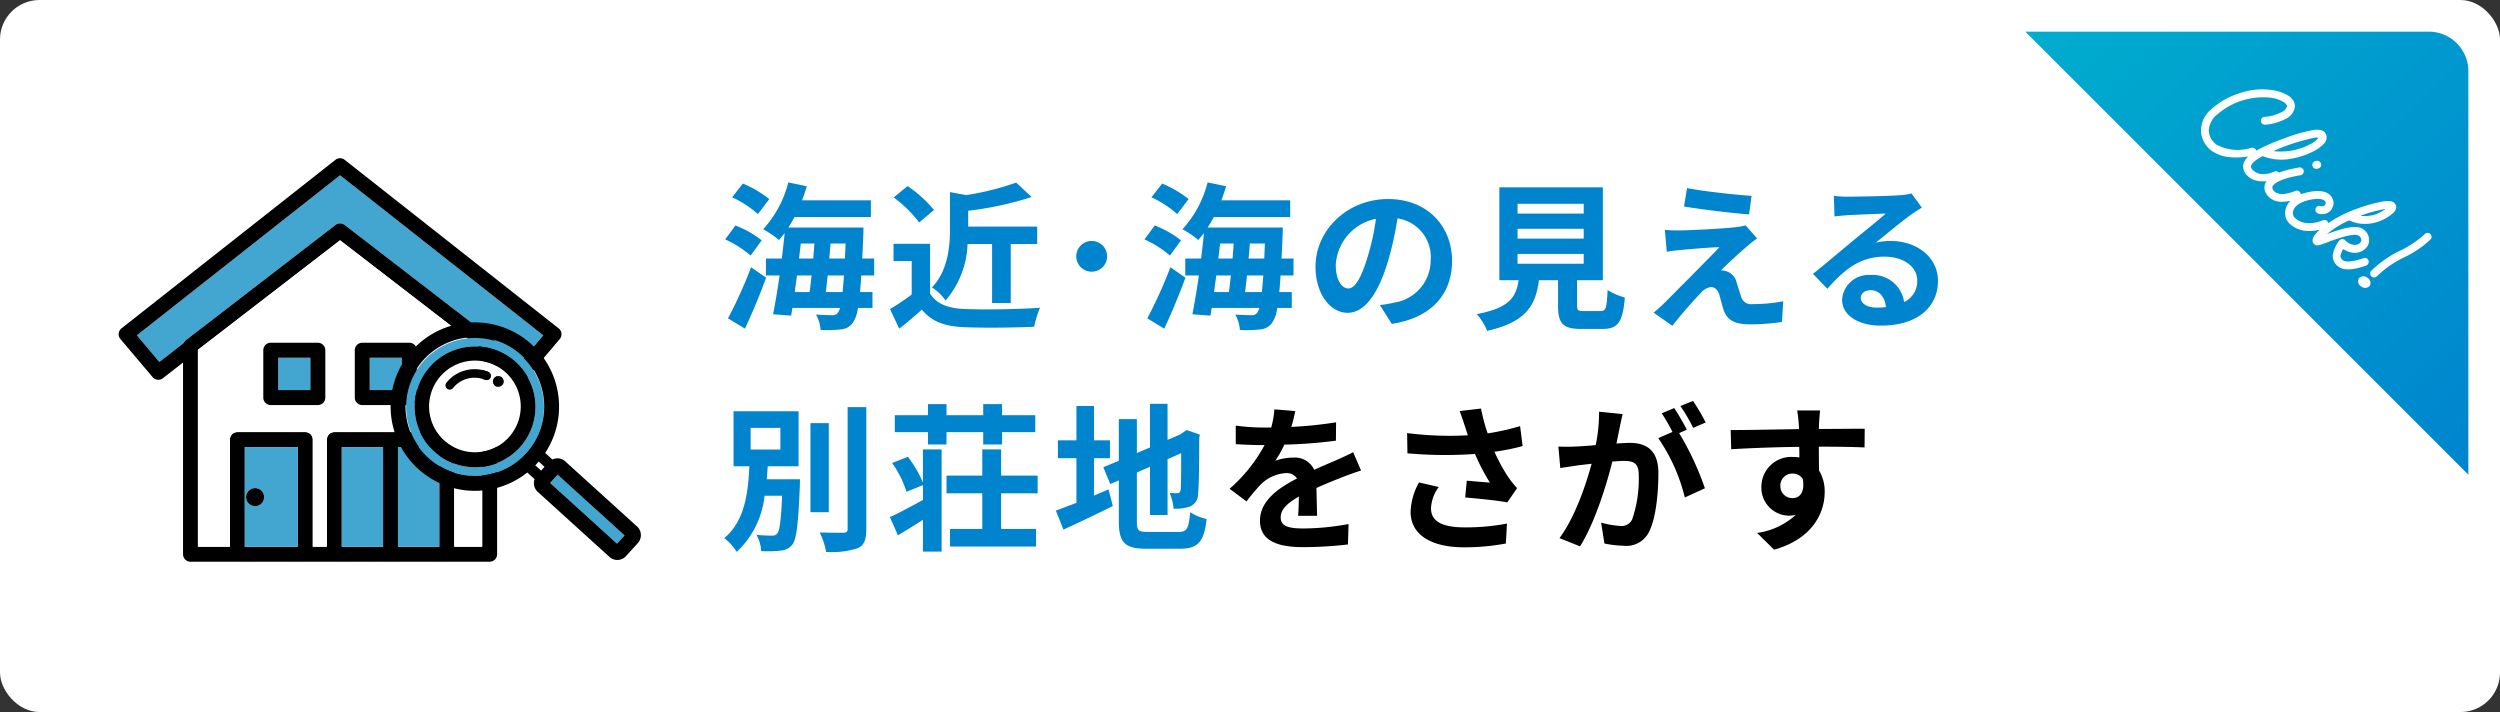
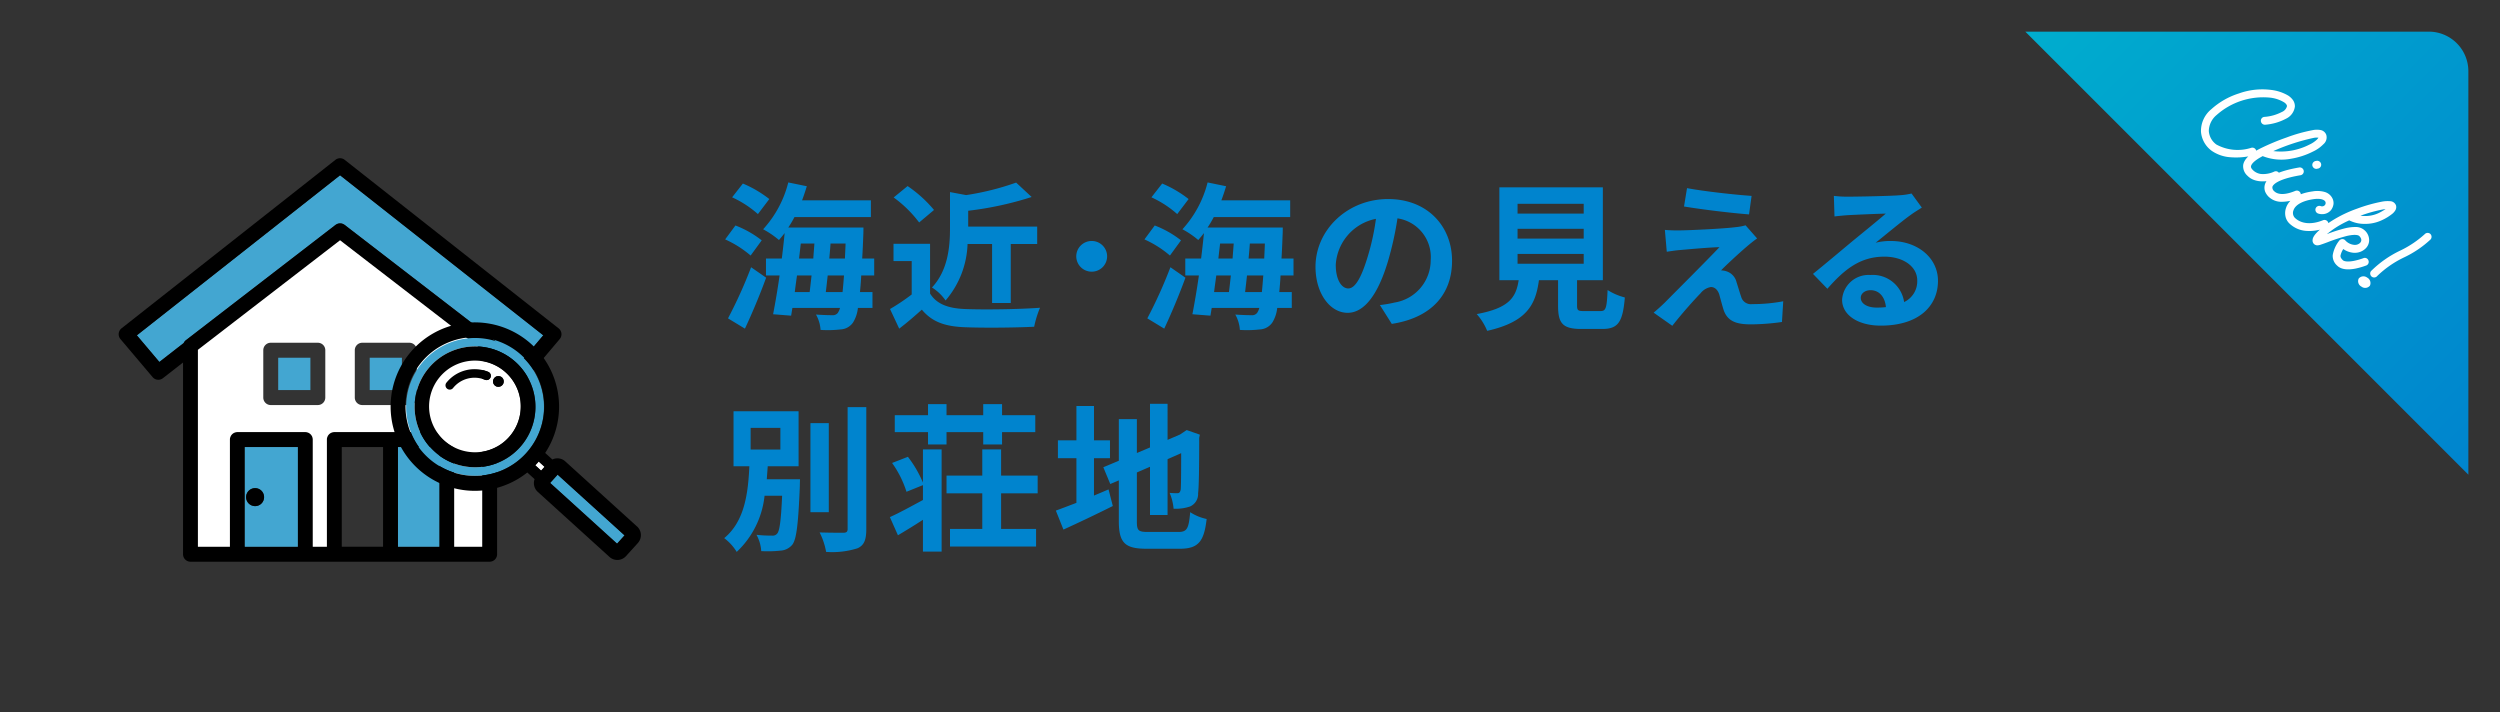
<svg xmlns="http://www.w3.org/2000/svg" width="316" height="90" viewBox="0 0 316 90">
  <rect x="0" y="0" width="316" height="90" fill="#333333" stroke="none" />
  <defs>
    <linearGradient id="linear-gradient" x2="1" y2="1" gradientUnits="objectBoundingBox">
      <stop offset="0" stop-color="#00adce" />
      <stop offset="1" stop-color="#0084ce" />
    </linearGradient>
  </defs>
  <g id="グループ_214" data-name="グループ 214" transform="translate(9337 -3699)">
-     <rect id="長方形_648" data-name="長方形 648" width="316" height="90" rx="5" transform="translate(-9337 3699)" fill="#fff" />
    <path id="パス_310" data-name="パス 310" d="M6.24-14.84A14.418,14.418,0,0,0,2.9-16.8L1.54-15.06A13.129,13.129,0,0,1,4.8-12.94ZM5.28-9.62A12.773,12.773,0,0,0,1.96-11.5L.66-9.74A13.308,13.308,0,0,1,3.88-7.7ZM3.16,1.54c.92-1.96,1.9-4.3,2.68-6.44L3.94-6.22A58.523,58.523,0,0,1,1.02.24ZM13.38-3.08c.08-.64.16-1.36.24-2.1h2.06q-.09,1.23-.18,2.1Zm-1.8-2.1c-.08.74-.16,1.46-.24,2.1H9.46c.08-.68.18-1.38.28-2.1ZM10.22-9.22h1.72c-.04.62-.1,1.26-.14,1.9H10Zm3.6,1.9c.06-.64.12-1.28.16-1.9h1.9c-.02.68-.06,1.32-.08,1.9ZM19.5-5.18V-7.32H17.98c.06-.9.1-1.88.14-2.96.02-.28.02-.96.02-.96H8.64a14.312,14.312,0,0,0,.78-1.32h9.66v-2.12h-8.7c.22-.58.42-1.18.6-1.78l-2.34-.48a13.725,13.725,0,0,1-3.18,5.92,10.988,10.988,0,0,1,2,1.36c.24-.28.48-.56.72-.88-.1,1.02-.22,2.12-.36,3.22h-2v2.14H7.54c-.26,1.84-.56,3.56-.82,4.9L9-.1l.16-.98h6.02a2.19,2.19,0,0,1-.26.6.791.791,0,0,1-.74.32c-.4,0-1.18-.02-2.04-.08a4.543,4.543,0,0,1,.58,1.94,14,14,0,0,0,2.52-.06,2.019,2.019,0,0,0,1.6-.9,4.367,4.367,0,0,0,.6-1.82h1.84v-2H17.7c.06-.62.12-1.3.16-2.1ZM34.4-9.16V-1.7h2.36V-9.16H40.1v-2.2H31.38v-2A42.082,42.082,0,0,0,39.4-15.1l-1.96-1.82a34.138,34.138,0,0,1-6.32,1.58l-2.04-.38v4.56c0,2.32-.24,5.32-2.28,7.5a5.856,5.856,0,0,1,1.72,1.64A11.561,11.561,0,0,0,31.3-9.16Zm-7.34-4.3a16.015,16.015,0,0,0-3.34-3.02l-1.76,1.44a15.135,15.135,0,0,1,3.22,3.16Zm-.5,4.28H21.94V-7h2.3v4.22A26.266,26.266,0,0,1,21.5-.94l1.16,2.48c1.1-.84,1.98-1.62,2.86-2.4,1.3,1.56,2.94,2.12,5.4,2.22,2.38.1,6.4.06,8.8-.06a12.456,12.456,0,0,1,.74-2.4c-2.66.2-7.16.26-9.5.16-2.08-.08-3.58-.62-4.4-1.96ZM47-9.54A1.946,1.946,0,0,0,45.04-7.6,1.946,1.946,0,0,0,47-5.66,1.942,1.942,0,0,0,48.94-7.6,1.942,1.942,0,0,0,47-9.54Zm12.24-5.3A14.418,14.418,0,0,0,55.9-16.8l-1.36,1.74a13.129,13.129,0,0,1,3.26,2.12Zm-.96,5.22a12.773,12.773,0,0,0-3.32-1.88l-1.3,1.76A13.308,13.308,0,0,1,56.88-7.7ZM56.16,1.54c.92-1.96,1.9-4.3,2.68-6.44l-1.9-1.32A58.523,58.523,0,0,1,54.02.24ZM66.38-3.08c.08-.64.16-1.36.24-2.1h2.06q-.09,1.23-.18,2.1Zm-1.8-2.1c-.08.74-.16,1.46-.24,2.1H62.46c.08-.68.18-1.38.28-2.1ZM63.22-9.22h1.72c-.04.62-.1,1.26-.14,1.9H63Zm3.6,1.9c.06-.64.12-1.28.16-1.9h1.9c-.02.68-.06,1.32-.08,1.9ZM72.5-5.18V-7.32H70.98c.06-.9.1-1.88.14-2.96.02-.28.02-.96.02-.96h-9.5a14.311,14.311,0,0,0,.78-1.32h9.66v-2.12h-8.7c.22-.58.42-1.18.6-1.78l-2.34-.48a13.725,13.725,0,0,1-3.18,5.92,10.988,10.988,0,0,1,2,1.36c.24-.28.48-.56.72-.88-.1,1.02-.22,2.12-.36,3.22h-2v2.14h1.72c-.26,1.84-.56,3.56-.82,4.9L62-.1l.16-.98h6.02a2.19,2.19,0,0,1-.26.6.791.791,0,0,1-.74.32c-.4,0-1.18-.02-2.04-.08a4.543,4.543,0,0,1,.58,1.94,14,14,0,0,0,2.52-.06,2.019,2.019,0,0,0,1.6-.9,4.367,4.367,0,0,0,.6-1.82h1.84v-2H70.7c.06-.62.12-1.3.16-2.1ZM92.54-7.04c0-4.36-3.12-7.8-8.08-7.8-5.18,0-9.18,3.94-9.18,8.56,0,3.38,1.84,5.82,4.06,5.82,2.18,0,3.9-2.48,5.1-6.52a40.447,40.447,0,0,0,1.2-5.42,4.944,4.944,0,0,1,4.2,5.28,5.427,5.427,0,0,1-4.56,5.36,15.382,15.382,0,0,1-1.86.32L84.92.94C89.96.16,92.54-2.82,92.54-7.04Zm-14.7.5a6.3,6.3,0,0,1,5.08-5.8A30.021,30.021,0,0,1,81.86-7.5c-.82,2.7-1.6,3.96-2.44,3.96C78.64-3.54,77.84-4.52,77.84-6.54ZM100.82-7.9h8.36v1.24h-8.36Zm0-3.18h8.36v1.24h-8.36Zm0-3.16h8.36V-13h-8.36Zm8.4,13.56c-.76,0-.88-.08-.88-.72V-4.58h3.26V-16.32H98.52V-4.58h2.44c-.34,2.18-1.2,3.52-5.3,4.28a7.537,7.537,0,0,1,1.32,2.12c4.94-1.12,6.12-3.22,6.54-6.4h2.42v3.2c0,2.24.56,2.96,2.94,2.96h2.64c1.98,0,2.6-.82,2.86-3.98a7.575,7.575,0,0,1-2.18-.94c-.1,2.32-.22,2.66-.9,2.66Zm13.02-15.54-.38,2.32c2.38.4,6.12.84,8.22,1l.32-2.34C128.32-15.38,124.48-15.8,122.24-16.22Zm8.86,6.36-1.46-1.66a6.41,6.41,0,0,1-1.14.22c-1.66.22-6.2.42-7.14.42a17.7,17.7,0,0,1-1.92-.06l.24,2.76c.42-.06,1.02-.16,1.72-.22,1.14-.1,3.54-.32,4.94-.36-1.82,1.92-5.92,6-6.94,7.04-.54.52-1.02.94-1.38,1.24l2.36,1.66c1.38-1.76,2.88-3.4,3.56-4.1a2.123,2.123,0,0,1,1.32-.8c.4,0,.84.26,1.06.96.14.5.38,1.44.58,2.04C127.4.58,128.42,1,130.32,1a29.208,29.208,0,0,0,3.92-.3l.16-2.62a20.626,20.626,0,0,1-3.92.36,1.272,1.272,0,0,1-1.4-.94c-.18-.52-.4-1.28-.58-1.82a1.9,1.9,0,0,0-1.2-1.36,2.2,2.2,0,0,0-.76-.14c.48-.52,2.34-2.24,3.26-3.02C130.16-9.14,130.58-9.5,131.1-9.86Zm13.1,7.5c0-.5.48-.96,1.24-.96,1.08,0,1.82.84,1.94,2.14a10.441,10.441,0,0,1-1.16.06C145.02-1.12,144.2-1.62,144.2-2.36Zm-3.4-12.88.08,2.6c.46-.06,1.1-.12,1.64-.16,1.06-.06,3.82-.18,4.84-.2-.98.86-3.06,2.54-4.18,3.46-1.18.98-3.6,3.02-5.02,4.16l1.82,1.88c2.14-2.44,4.14-4.06,7.2-4.06,2.36,0,4.16,1.22,4.16,3.02a2.9,2.9,0,0,1-1.66,2.72,4,4,0,0,0-4.26-3.42,3.351,3.351,0,0,0-3.58,3.12c0,2,2.1,3.28,4.88,3.28,4.84,0,7.24-2.5,7.24-5.66,0-2.92-2.58-5.04-5.98-5.04a7.813,7.813,0,0,0-1.9.22c1.26-1,3.36-2.76,4.44-3.52.46-.34.94-.62,1.4-.92l-1.3-1.78a8.739,8.739,0,0,1-1.52.22c-1.14.1-5.42.18-6.48.18A13.879,13.879,0,0,1,140.8-15.24ZM3.88,14.08H7.64v2.74H3.88Zm2.04,6.5c.04-.54.08-1.1.12-1.64h3.9V11.98H1.72v6.96h2c-.16,3.32-.56,6.92-3.18,9.08a6.249,6.249,0,0,1,1.58,1.74,11.346,11.346,0,0,0,3.52-7.1H7.86c-.14,3.16-.32,4.44-.62,4.78a.721.721,0,0,1-.66.26,16.114,16.114,0,0,1-1.96-.1,4.877,4.877,0,0,1,.6,2.06,14.758,14.758,0,0,0,2.42-.06,2.092,2.092,0,0,0,1.5-.74c.54-.68.76-2.6.96-7.42,0-.28.02-.86.02-.86Zm7.84-7.1H11.44V24.74h2.32Zm2.38-2.02v15.4c0,.36-.16.48-.54.48-.42,0-1.7,0-3-.04a8.691,8.691,0,0,1,.82,2.46,10.623,10.623,0,0,0,3.98-.46c.82-.38,1.1-1.04,1.1-2.44V11.46ZM26.3,16.18h2.34V14.62h4.64v1.56h2.38V14.62h4.2V12.48h-4.2v-1.4H33.28v1.4H28.64v-1.4H26.3v1.4H22.1v2.14h4.2ZM25.66,21a14.5,14.5,0,0,0-1.9-3.26l-2,.78a12.887,12.887,0,0,1,1.82,3.64l2.08-.84V23.2c-1.56.84-3.12,1.7-4.18,2.16l1.02,2.3c1-.6,2.1-1.26,3.16-1.96v4.02h2.36V16.8H25.66Zm14.5,1.36V20.12H35.54V16.8H33.16v3.32H28.64v2.24h4.52v4.5H29.08v2.22H39.96V26.86H35.54v-4.5Zm7.12-4.44H49.3V15.66H47.28V11.32H45.06v4.34H42.72v2.26h2.34v5.64c-1,.38-1.88.72-2.6.98l.96,2.4c1.84-.84,4.12-1.92,6.24-2.98l-.54-2.1c-.6.26-1.22.52-1.84.78Zm6.82,9.32c-1.22,0-1.4-.18-1.4-1.34V19.72L54.36,19v6.1h2.22V18.04l1.72-.76c0,2.84-.02,4.3-.06,4.62-.08.36-.2.44-.44.44a9.1,9.1,0,0,1-.96-.04,6.387,6.387,0,0,1,.5,2,5.576,5.576,0,0,0,2.08-.28,1.707,1.707,0,0,0,1.02-1.66c.1-.82.14-3.22.14-7.02l.08-.4L59,14.36l-.42.28-.42.28-1.58.68V11.04H54.36v5.52l-1.66.7V12.98H50.42v5.26l-1.96.82.88,2.12,1.08-.46v5.14c0,2.76.78,3.5,3.48,3.5h4.26c2.34,0,3.04-.96,3.36-3.76a6.02,6.02,0,0,1-2.08-.86c-.18,2.04-.38,2.5-1.48,2.5Z" transform="translate(-9246 3739)" fill="#0084ce" />
-     <path id="パス_311" data-name="パス 311" d="M72.72,11.96l-2.64-.22a11.119,11.119,0,0,1-.4,2.3h-.96a26.023,26.023,0,0,1-3.52-.24v2.34c1.1.08,2.56.12,3.38.12h.26a19.628,19.628,0,0,1-4.42,5.52l2.14,1.6a23.027,23.027,0,0,1,1.86-2.2,4.872,4.872,0,0,1,3.12-1.38,1.539,1.539,0,0,1,1.4.68c-2.28,1.18-4.68,2.78-4.68,5.34,0,2.58,2.32,3.34,5.46,3.34a50.031,50.031,0,0,0,5.66-.34l.08-2.58a32.718,32.718,0,0,1-5.68.56c-1.96,0-2.9-.3-2.9-1.4,0-1,.8-1.78,2.3-2.64-.02.88-.04,1.84-.1,2.44h2.4c-.02-.92-.06-2.4-.08-3.52,1.22-.56,2.36-1,3.26-1.36.68-.26,1.74-.66,2.38-.84l-1-2.32c-.74.38-1.44.7-2.22,1.04-.82.36-1.66.7-2.7,1.18a2.708,2.708,0,0,0-2.66-1.54,6.777,6.777,0,0,0-2.26.4,13.964,13.964,0,0,0,1.14-2.04,59.578,59.578,0,0,0,6.52-.5l.02-2.32a50.633,50.633,0,0,1-5.66.58A19.133,19.133,0,0,0,72.72,11.96ZM94.14,13.8c.12.34.24.76.4,1.22a41.867,41.867,0,0,1-7.68-.28l.04,2.56a53.631,53.631,0,0,0,8.54.08A26.28,26.28,0,0,0,97.32,21c-.62-.04-1.94-.16-2.92-.24l-.2,2.12c1.68.14,4.2.4,5.32.62l1.24-1.8a12.611,12.611,0,0,1-1.08-1.34A21.907,21.907,0,0,1,97.9,17.1a26.6,26.6,0,0,0,3.56-.72l-.32-2.52a30.118,30.118,0,0,1-4.1.92,23.389,23.389,0,0,1-.84-3.14l-2.7.32C93.76,12.62,93.98,13.34,94.14,13.8Zm-3.28,7.76-2.5-.58A8.186,8.186,0,0,0,87.3,24.7c0,2.88,2.58,4.46,6.66,4.48a28.215,28.215,0,0,0,5.38-.48l.14-2.52a27.622,27.622,0,0,1-5.36.48c-2.74,0-4.24-.72-4.24-2.4A4.818,4.818,0,0,1,90.86,21.56Zm23.24-9.22-2.98-.3a20.354,20.354,0,0,1-.42,4.22c-1.02.1-1.96.16-2.58.18a19.1,19.1,0,0,1-2.14,0l.24,2.72c.62-.1,1.66-.24,2.24-.34.36-.04,1-.12,1.72-.2-.74,2.74-2.12,6.78-4.06,9.4l2.6,1.04c1.84-2.94,3.32-7.68,4.08-10.72.58-.04,1.08-.08,1.4-.08,1.24,0,1.94.22,1.94,1.82a15.873,15.873,0,0,1-.82,5.54,1.467,1.467,0,0,1-1.5.86,11.557,11.557,0,0,1-2.44-.42l.42,2.64a13.143,13.143,0,0,0,2.4.28,3.179,3.179,0,0,0,3.28-1.84c.86-1.74,1.14-4.98,1.14-7.34,0-2.88-1.5-3.82-3.62-3.82-.42,0-1,.04-1.68.08.14-.72.3-1.46.42-2.06C113.84,13.5,113.98,12.86,114.1,12.34Zm8.9-1.66-1.6.64a22.622,22.622,0,0,1,1.62,2.76l1.58-.68A26.605,26.605,0,0,0,123,10.68Zm-2.38.9-1.58.66a22.113,22.113,0,0,1,1.36,2.36l-1.8.78a22.492,22.492,0,0,1,3.36,7.5l2.54-1.16a36.293,36.293,0,0,0-3.26-6.98l.98-.42C121.84,13.58,121.12,12.32,120.62,11.58Zm18.44.3h-2.9a14.513,14.513,0,0,1,.2,1.74c.02.16.02.36.04.62-2.72.04-6.36.12-8.64.12l.06,2.42c2.46-.14,5.58-.26,8.6-.3.02.44.02.9.02,1.34a5.19,5.19,0,0,0-.8-.06,3.772,3.772,0,0,0-4,3.74,3.529,3.529,0,0,0,3.44,3.68,4.276,4.276,0,0,0,.9-.1,8.987,8.987,0,0,1-4.88,2.28l2.14,2.12c4.88-1.36,6.4-4.68,6.4-7.28a5.09,5.09,0,0,0-.72-2.74c0-.88-.02-1.98-.02-3,2.72,0,4.58.04,5.78.1l.02-2.36c-1.04-.02-3.78.02-5.8.02.02-.24.02-.46.02-.62C138.94,13.28,139.02,12.2,139.06,11.88Zm-5.02,9.58a1.506,1.506,0,0,1,1.54-1.6,1.475,1.475,0,0,1,1.3.7c.28,1.76-.46,2.4-1.3,2.4A1.493,1.493,0,0,1,134.04,21.46Z" transform="translate(-9246 3739)" />
    <path id="パス_299" data-name="パス 299" d="M0,0H51a5,5,0,0,1,5,5V56Z" transform="translate(-9081 3703)" fill="url(#linear-gradient)" />
    <path id="パス_313" data-name="パス 313" d="M-12.572,1.554A3.307,3.307,0,0,1-14.7.77a3.55,3.55,0,0,1-1.092-2.94,9.425,9.425,0,0,1,1.05-3.864,8.785,8.785,0,0,1,2.534-3.178,5.547,5.547,0,0,1,2.072-1.05,2.278,2.278,0,0,1,.868-.014,1.388,1.388,0,0,1,.7.392,1.962,1.962,0,0,1,.294,1.9A6.685,6.685,0,0,1-9.59-5.6a.506.506,0,0,1-.7.07.482.482,0,0,1-.07-.7,5.614,5.614,0,0,0,1.12-2A1.071,1.071,0,0,0-9.3-9.2c-.14-.154-.462-.126-.63-.084a4.323,4.323,0,0,0-1.694.868A8.876,8.876,0,0,0-14.8-2.142,2.694,2.694,0,0,0-14.07,0a2.3,2.3,0,0,0,1.89.532A5.611,5.611,0,0,0-8.764-2.31a.5.5,0,0,1,.686-.168.484.484,0,0,1,.154.686A8.852,8.852,0,0,1-9.814.434a4.724,4.724,0,0,1-2.212,1.078A3.586,3.586,0,0,1-12.572,1.554ZM-6.594.546A1.616,1.616,0,0,1-7.966-.042c-.42-.588-.406-1.554.042-2.94a28.92,28.92,0,0,1,1.372-3.36A19.932,19.932,0,0,1-4.886-9.324a2.7,2.7,0,0,1,.728-.756.949.949,0,0,1,.938-.07,1.122,1.122,0,0,1,.574,1.092,4.463,4.463,0,0,1-.28,1.6,9.493,9.493,0,0,1-1.316,2.59A6.453,6.453,0,0,1-6.9-2.618.26.26,0,0,1-7-2.59c-.434,1.358-.252,1.82-.154,1.96.112.168.336.182.56.182h.014A1.8,1.8,0,0,0-5.572-.812a3.355,3.355,0,0,0,.994-1.442.479.479,0,0,1,.658-.224.494.494,0,0,1,.224.672C-3.99-1.218-5,.546-6.58.546ZM-3.668-9.2a1.769,1.769,0,0,0-.406.434,25.8,25.8,0,0,0-2.436,4.8A7.921,7.921,0,0,0-3.864-7.77,3.53,3.53,0,0,0-3.64-8.876,1.479,1.479,0,0,0-3.668-9.2Zm2.226,3.122a.5.5,0,0,1-.28-.084.492.492,0,0,1-.21-.406.588.588,0,0,1,.084-.294l.028-.028.042-.07a.513.513,0,0,1,.7-.126A.494.494,0,0,1-.952-6.4l-.056.084-.014.028A.5.5,0,0,1-1.442-6.076ZM-2.87.532A1.992,1.992,0,0,1-3.6.392a1.457,1.457,0,0,1-.686-.644c-.476-.91.028-2.408,1.554-4.564a.5.5,0,0,1,.7-.112.491.491,0,0,1,.112.686C-3.7-1.736-3.5-.9-3.4-.7a.606.606,0,0,0,.532.238c.9,0,1.526-1.05,1.89-1.932a.5.5,0,0,1,.658-.252A.5.5,0,0,1-.056-2,5.341,5.341,0,0,1-1.344-.07,2.34,2.34,0,0,1-2.87.532Zm4.214.532A1.738,1.738,0,0,1,.42.784,2.009,2.009,0,0,1-.294-.028c-.308-.6-.588-1.9.91-3.864A3.446,3.446,0,0,1,1.75-4.914a1.564,1.564,0,0,1,1.162-.14,1.348,1.348,0,0,1,.7.448,1.649,1.649,0,0,1,.308.742,1.4,1.4,0,0,1-.168.826,1.575,1.575,0,0,1-.672.644.509.509,0,0,1-.672-.21.505.505,0,0,1,.21-.672.472.472,0,0,0,.308-.476.4.4,0,0,0-.28-.35c-.252-.07-.714.112-1.246.812C.56-2.17.252-1.134.588-.476A.9.9,0,0,0,1.344.07C2.478.07,3.5-.77,4.116-2.24a.5.5,0,0,1,.658-.252.5.5,0,0,1,.266.644A5.4,5.4,0,0,1,3.5.28,3.409,3.409,0,0,1,1.344,1.064ZM5.432.7a.617.617,0,0,1-.5-.252C4.8.294,4.634-.014,4.662-.9a13.312,13.312,0,0,1,.294-2.072A15.861,15.861,0,0,1,6.118-6.3a19.616,19.616,0,0,1,1.6-2.856,3.805,3.805,0,0,1,.672-.756.824.824,0,0,1,.924-.168.8.8,0,0,1,.378.5,1.719,1.719,0,0,1,.042.56A6.163,6.163,0,0,1,9.394-7.56,4.97,4.97,0,0,1,8.106-5.572,4.207,4.207,0,0,1,6.468-4.564a12.491,12.491,0,0,0-.546,1.806A12.875,12.875,0,0,0,5.7-1.33a19.328,19.328,0,0,1,1.134-2.2A5.532,5.532,0,0,1,7.644-4.55a1.661,1.661,0,0,1,1.12-.5A1.68,1.68,0,0,1,10-4.592,1.467,1.467,0,0,1,10.444-3.5a1.964,1.964,0,0,1-.686,1.442A2.577,2.577,0,0,1,8.5-1.47a2.422,2.422,0,0,0,.35.854c.112.112.238.182.6.182.266,0,.672-.35,1.064-.938a8.225,8.225,0,0,0,.6-1.078A.478.478,0,0,1,11.76-2.7a.488.488,0,0,1,.266.644A9.736,9.736,0,0,1,11.34-.812C10.724.1,10.08.56,9.45.56A1.626,1.626,0,0,1,8.106.028,4.046,4.046,0,0,1,7.392-1.82.513.513,0,0,1,7.5-2.24a.471.471,0,0,1,.378-.182A1.738,1.738,0,0,0,9.1-2.814.942.942,0,0,0,9.45-3.5c0-.364-.252-.56-.686-.56-.1,0-.462.084-1.092,1.064A20.984,20.984,0,0,0,6.5-.7c-.154.336-.28.616-.392.826A1.365,1.365,0,0,1,5.936.42.628.628,0,0,1,5.432.7ZM8.526-8.582a17.788,17.788,0,0,0-1.47,2.6,3.845,3.845,0,0,0,.364-.308A4.03,4.03,0,0,0,8.456-7.868a7.066,7.066,0,0,0,.252-.952ZM13.44-1.54a.5.5,0,0,1-.49-.434,13.448,13.448,0,0,1,.8-4.508,12.838,12.838,0,0,0,.7-3.584.509.509,0,0,1,.462-.532.509.509,0,0,1,.532.462,13.054,13.054,0,0,1-.742,3.92A12.766,12.766,0,0,0,13.944-2.1a.505.505,0,0,1-.434.56Zm.714.966a.781.781,0,0,0-.966-.476.776.776,0,0,0-.672.84.77.77,0,0,0,.966.476A.769.769,0,0,0,14.154-.574Z" transform="translate(-9047.857 3725.506) rotate(45)" fill="#fff" />
    <g id="グループ_209" data-name="グループ 209" transform="translate(-9322 3719)">
      <path id="パス_276" data-name="パス 276" d="M34.212,354.193,8.525,374.426l2.848,3.367,3.076-2.393a.944.944,0,0,1,.281-.357L33.638,360.47c.022-.017.046-.03.069-.044s.041-.029.062-.04.048-.021.072-.031.046-.022.07-.03a.933.933,0,0,1,.095-.024c.018,0,.036-.01.054-.013a.952.952,0,0,1,.3,0l.018,0a1.034,1.034,0,0,1,.131.032c.015.005.03.013.045.02a.88.88,0,0,1,.1.042c.019.01.037.024.056.036s.051.03.075.048l18.909,14.574a.938.938,0,0,1,.28.356l3.077,2.394,2.848-3.367Z" transform="translate(-6.229 -352.042)" fill="#43a6d1" />
      <path id="パス_277" data-name="パス 277" d="M55.606,367.747l-27.041-21.3a.939.939,0,0,0-1.163,0l-27.04,21.3a.95.95,0,0,0-.137,1.359l4.066,4.808a.94.94,0,0,0,1.3.136l2.545-1.981V396.3a.945.945,0,0,0,.943.947H46.891a.945.945,0,0,0,.943-.947V372.069l2.546,1.981a.94.94,0,0,0,1.3-.136l4.067-4.808a.95.95,0,0,0-.137-1.359m-7.86,1.856a.94.94,0,0,0-.28-.356L28.557,354.674c-.024-.018-.05-.033-.075-.048s-.037-.026-.056-.036a.935.935,0,0,0-.1-.042c-.015-.006-.03-.014-.045-.019a.925.925,0,0,0-.131-.033l-.018,0a.938.938,0,0,0-.3,0c-.018,0-.036.009-.054.013a.95.95,0,0,0-.095.024c-.024.008-.047.02-.07.03s-.049.019-.072.031-.042.027-.063.04-.047.028-.069.044L8.5,369.247a.945.945,0,0,0-.28.357L5.144,372,2.3,368.63,27.983,348.4,53.67,368.63,50.822,372Zm-1.8,25.749H42.412V381.809a.945.945,0,0,0-.943-.947H27.26a.945.945,0,0,0-.943.947v13.543H24.535V381.809a.945.945,0,0,0-.943-.947H15a.945.945,0,0,0-.943.947v13.543H10.017V370.466l17.966-13.847,17.966,13.847ZM28.2,382.756h5.219v12.6H28.2Zm7.1,0h5.22v12.6h-5.22Zm-19.361,0h6.7v12.6h-6.7Z" transform="translate(0 -346.246)" />
      <path id="パス_278" data-name="パス 278" d="M37.189,398.419v24.886h4.043V409.763a.945.945,0,0,1,.943-.947h8.589a.945.945,0,0,1,.943.947v13.543h1.782V409.763a.945.945,0,0,1,.943-.947h14.21a.945.945,0,0,1,.943.947v13.543h3.536V398.42L55.155,384.573Zm16.1,6.033a.945.945,0,0,1-.943.947H46.394a.945.945,0,0,1-.943-.947V398.47a.945.945,0,0,1,.943-.947h5.954a.945.945,0,0,1,.943.947Zm11.566,0a.945.945,0,0,1-.943.947H57.961a.945.945,0,0,1-.943-.947V398.47a.945.945,0,0,1,.943-.947h5.954a.945.945,0,0,1,.943.947Z" transform="translate(-27.172 -374.2)" fill="#fff" />
      <path id="パス_279" data-name="パス 279" d="M65.9,481.146H59.2v12.6h6.7Zm-4.361,6.772a1.13,1.13,0,0,1-1.038.691,1.116,1.116,0,0,1-.442-.092l-.011,0a1.136,1.136,0,1,1,1.491-.595" transform="translate(-43.253 -444.636)" fill="#43a6d1" />
      <rect id="長方形_294" data-name="長方形 294" width="5.22" height="12.596" transform="translate(35.307 36.51)" fill="#43a6d1" />
-       <rect id="長方形_295" data-name="長方形 295" width="5.219" height="12.596" transform="translate(28.202 36.51)" fill="#43a6d1" />
      <rect id="長方形_296" data-name="長方形 296" width="4.069" height="4.088" transform="translate(20.165 25.217)" fill="#43a6d1" />
-       <path id="パス_280" data-name="パス 280" d="M74.762,432.421H68.808a.945.945,0,0,0-.943.947v5.983a.945.945,0,0,0,.943.947h5.954a.945.945,0,0,0,.943-.947v-5.983a.945.945,0,0,0-.943-.947m-.943,5.983H69.75v-4.088h4.069Z" transform="translate(-49.585 -409.099)" />
      <rect id="長方形_297" data-name="長方形 297" width="4.069" height="4.088" transform="translate(31.731 25.217)" fill="#43a6d1" />
-       <path id="パス_281" data-name="パス 281" d="M117.7,432.421h-5.954a.945.945,0,0,0-.943.947v5.983a.945.945,0,0,0,.943.947H117.7a.945.945,0,0,0,.943-.947v-5.983a.945.945,0,0,0-.943-.947m-.943,5.983H112.69v-4.088h4.069Z" transform="translate(-80.959 -409.099)" />
      <path id="パス_282" data-name="パス 282" d="M61.392,500.4a1.136,1.136,0,0,0-.891,2.09l.011,0a1.114,1.114,0,0,0,.443.092,1.13,1.13,0,0,0,1.038-.691,1.144,1.144,0,0,0-.6-1.495" transform="translate(-43.703 -458.609)" />
      <path id="パス_283" data-name="パス 283" d="M196.667,488.554l-.739-.675c-.061.071-.12.143-.183.213-.082.091-.168.178-.253.266l.741.677Z" transform="translate(-142.835 -449.547)" fill="#fff" />
      <path id="パス_284" data-name="パス 284" d="M149.988,444.367a8.712,8.712,0,1,0-6.472,2.876,8.749,8.749,0,0,0,6.472-2.876m-11.623-.209a7.637,7.637,0,1,1,5.151,2,7.665,7.665,0,0,1-5.151-2" transform="translate(-98.473 -407.097)" fill="#43a6d1" />
      <path id="パス_285" data-name="パス 285" d="M155.444,442.19a5.824,5.824,0,1,0,1.886,4.019,5.748,5.748,0,0,0-1.886-4.019m-1.919.611a.538.538,0,0,1-.684.337,3.476,3.476,0,0,0-4.077,1.056.537.537,0,0,1-.761.037.543.543,0,0,1-.036-.765,4.553,4.553,0,0,1,5.222-1.353.542.542,0,0,1,.336.687m1.518.957a.68.68,0,0,1-.534.259.666.666,0,0,1-.415-.145.674.674,0,0,1-.112-.946l.007-.009a.671.671,0,0,1,.946-.109.679.679,0,0,1,.109.95" transform="translate(-106.514 -415.124)" fill="#fff" />
      <path id="パス_286" data-name="パス 286" d="M152.116,446.558a7.637,7.637,0,1,0-5.673,2.522,7.669,7.669,0,0,0,5.673-2.522m-5.673.627a5.793,5.793,0,1,1,4.277-1.9,5.749,5.749,0,0,1-4.277,1.9" transform="translate(-101.4 -410.018)" />
      <path id="パス_287" data-name="パス 287" d="M211.887,501.7l-8.459-7.675-.946,1.047,8.459,7.675Z" transform="translate(-147.942 -454.031)" fill="#43a6d1" />
      <path id="パス_288" data-name="パス 288" d="M158.873,448.533l-9.066-8.225a1.469,1.469,0,0,0-1.628-.236l-.909-.829a10.646,10.646,0,1,0-2.259,2.472l.92.84a1.49,1.49,0,0,0,.4,1.608l9.066,8.225a1.475,1.475,0,0,0,2.085-.1l1.5-1.654a1.488,1.488,0,0,0-.1-2.1M138.4,442.138a8.765,8.765,0,1,1,6.472-2.876,8.7,8.7,0,0,1-6.472,2.876m7.868-1.6c.063-.07.122-.142.183-.213l.739.675-.435.481-.741-.677c.085-.088.171-.175.253-.266m1.63,2.5.946-1.047,8.459,7.675-.947,1.047Z" transform="translate(-93.359 -401.992)" />
      <path id="パス_289" data-name="パス 289" d="M158.735,445.125a4.552,4.552,0,0,0-5.223,1.353.543.543,0,0,0,.037.765.537.537,0,0,0,.761-.037,3.476,3.476,0,0,1,4.077-1.056.541.541,0,0,0,.348-1.025" transform="translate(-112.061 -418.135)" />
      <path id="パス_290" data-name="パス 290" d="M176.784,448.143a.672.672,0,0,0-.946.109l-.007.009a.674.674,0,0,0,.112.946.664.664,0,0,0,.415.145.679.679,0,0,0,.426-1.209" transform="translate(-128.364 -420.459)" />
    </g>
  </g>
</svg>